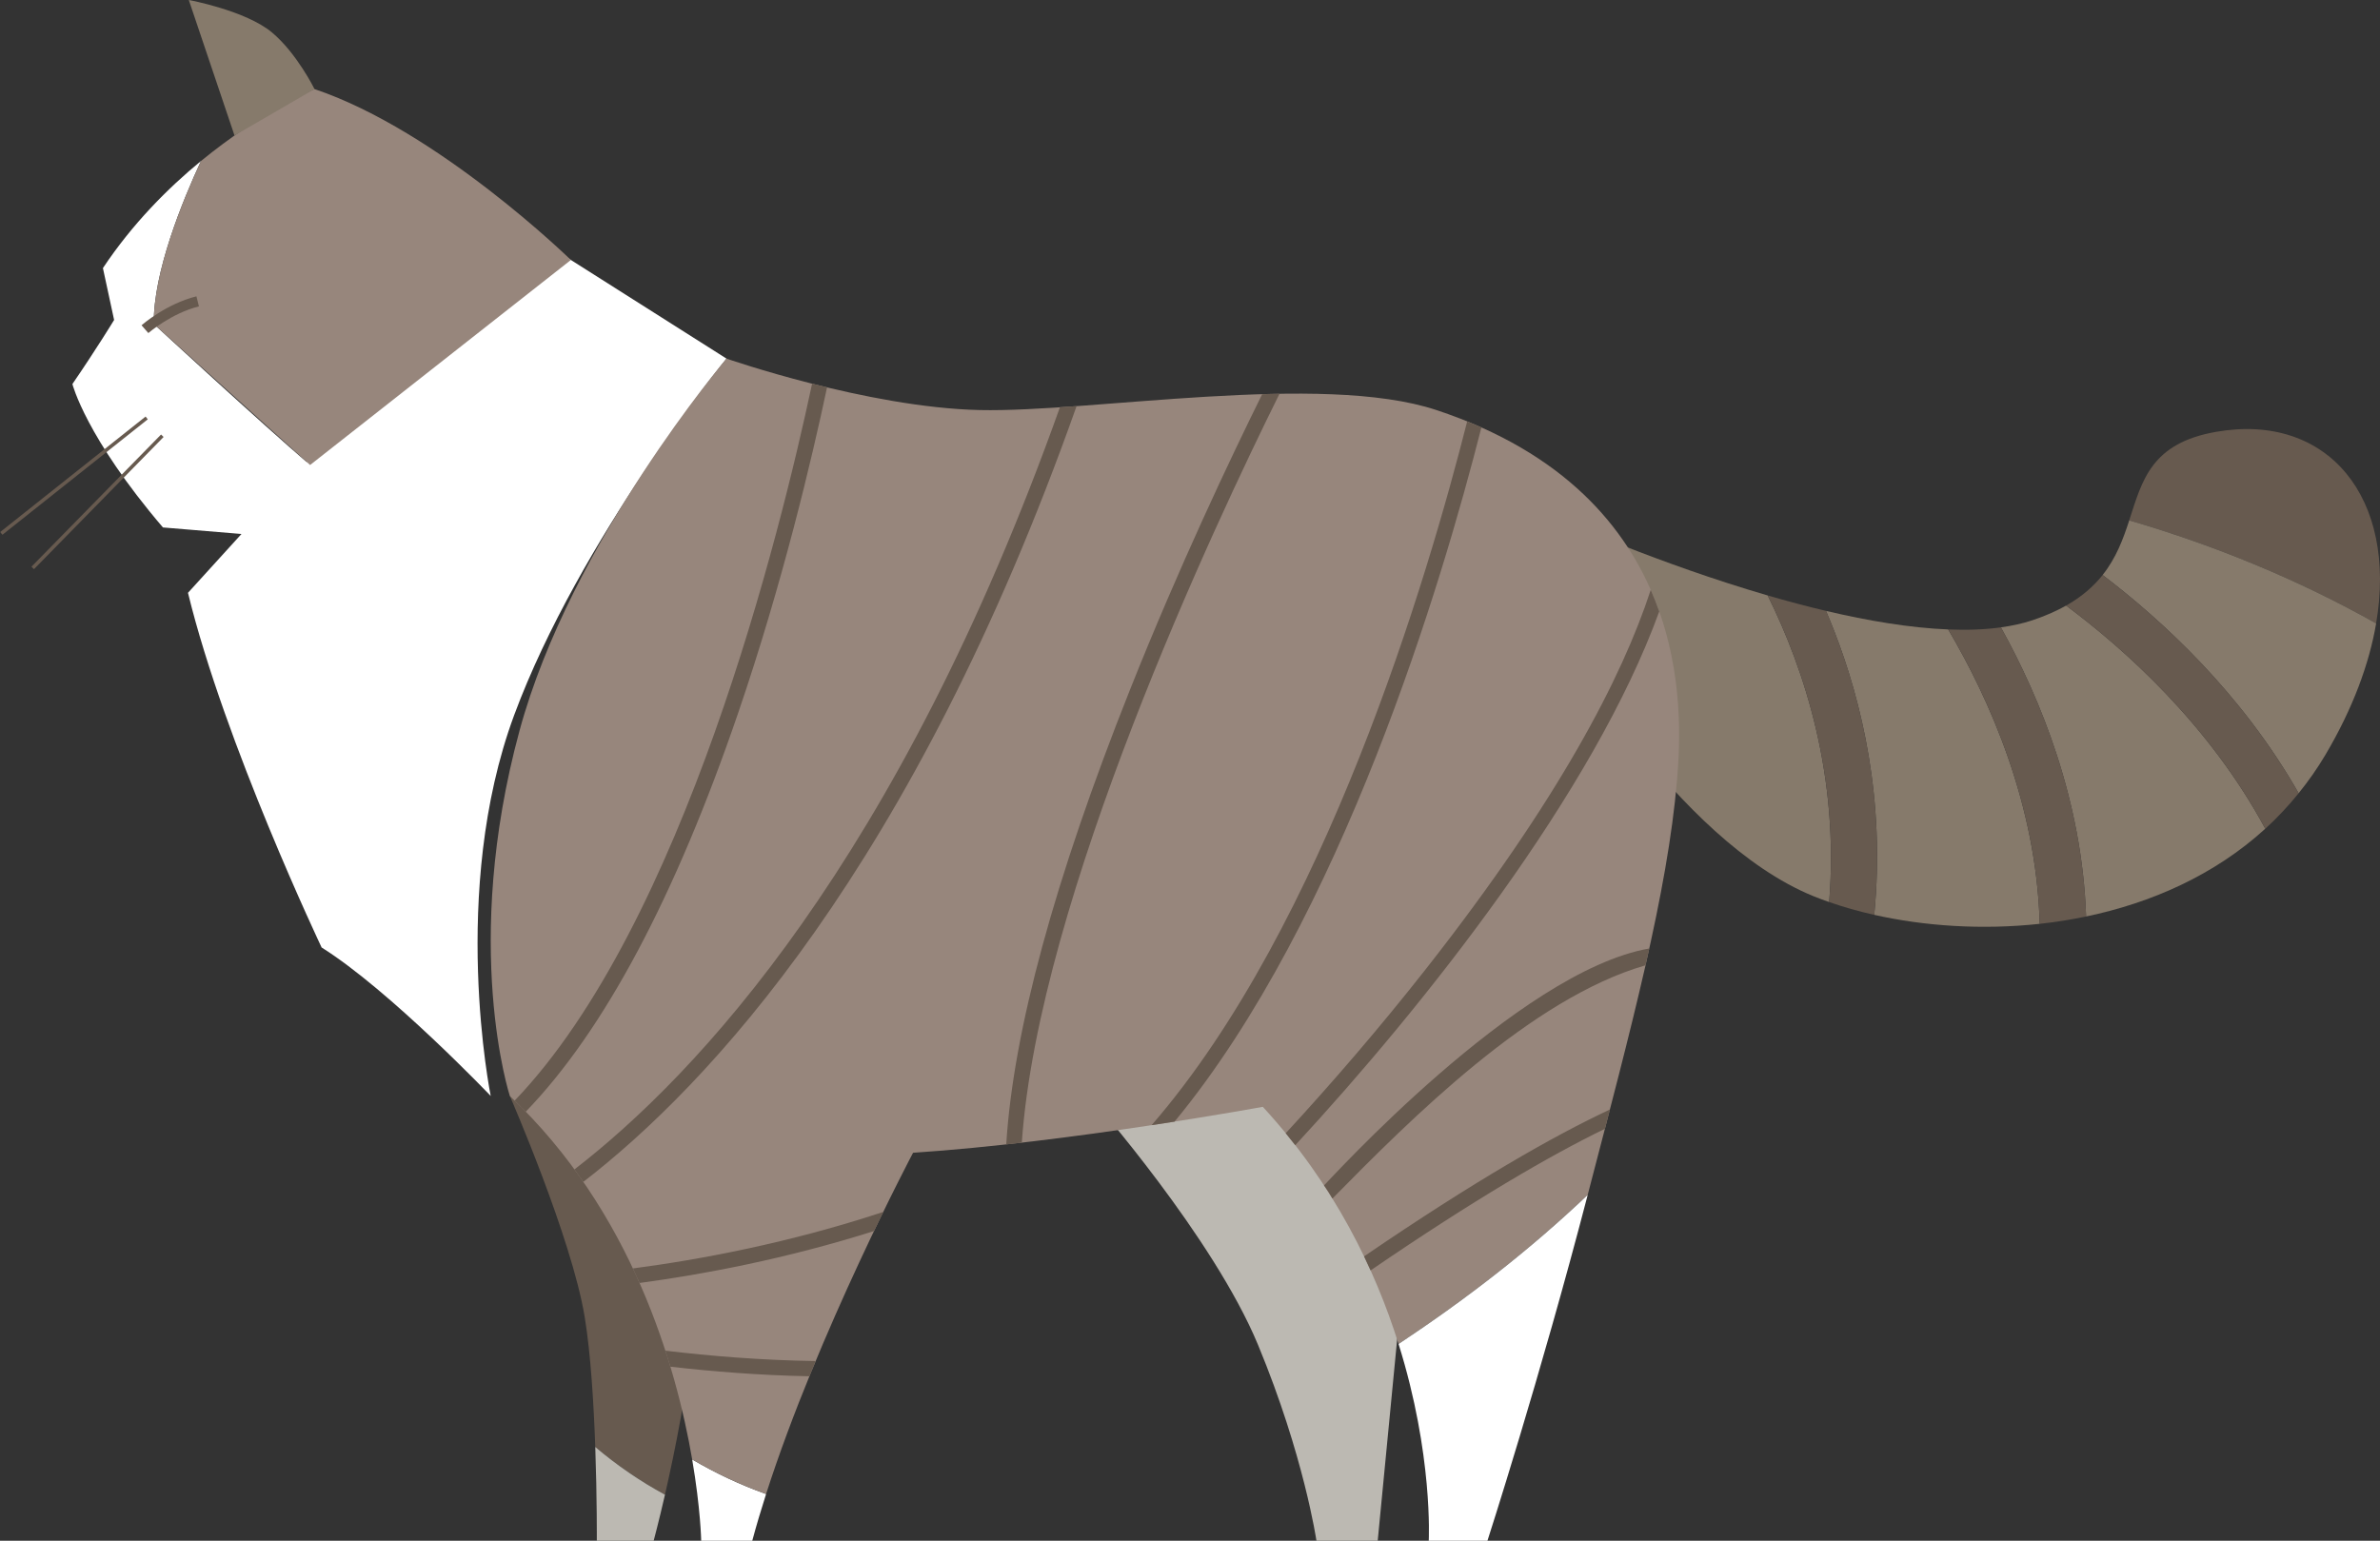
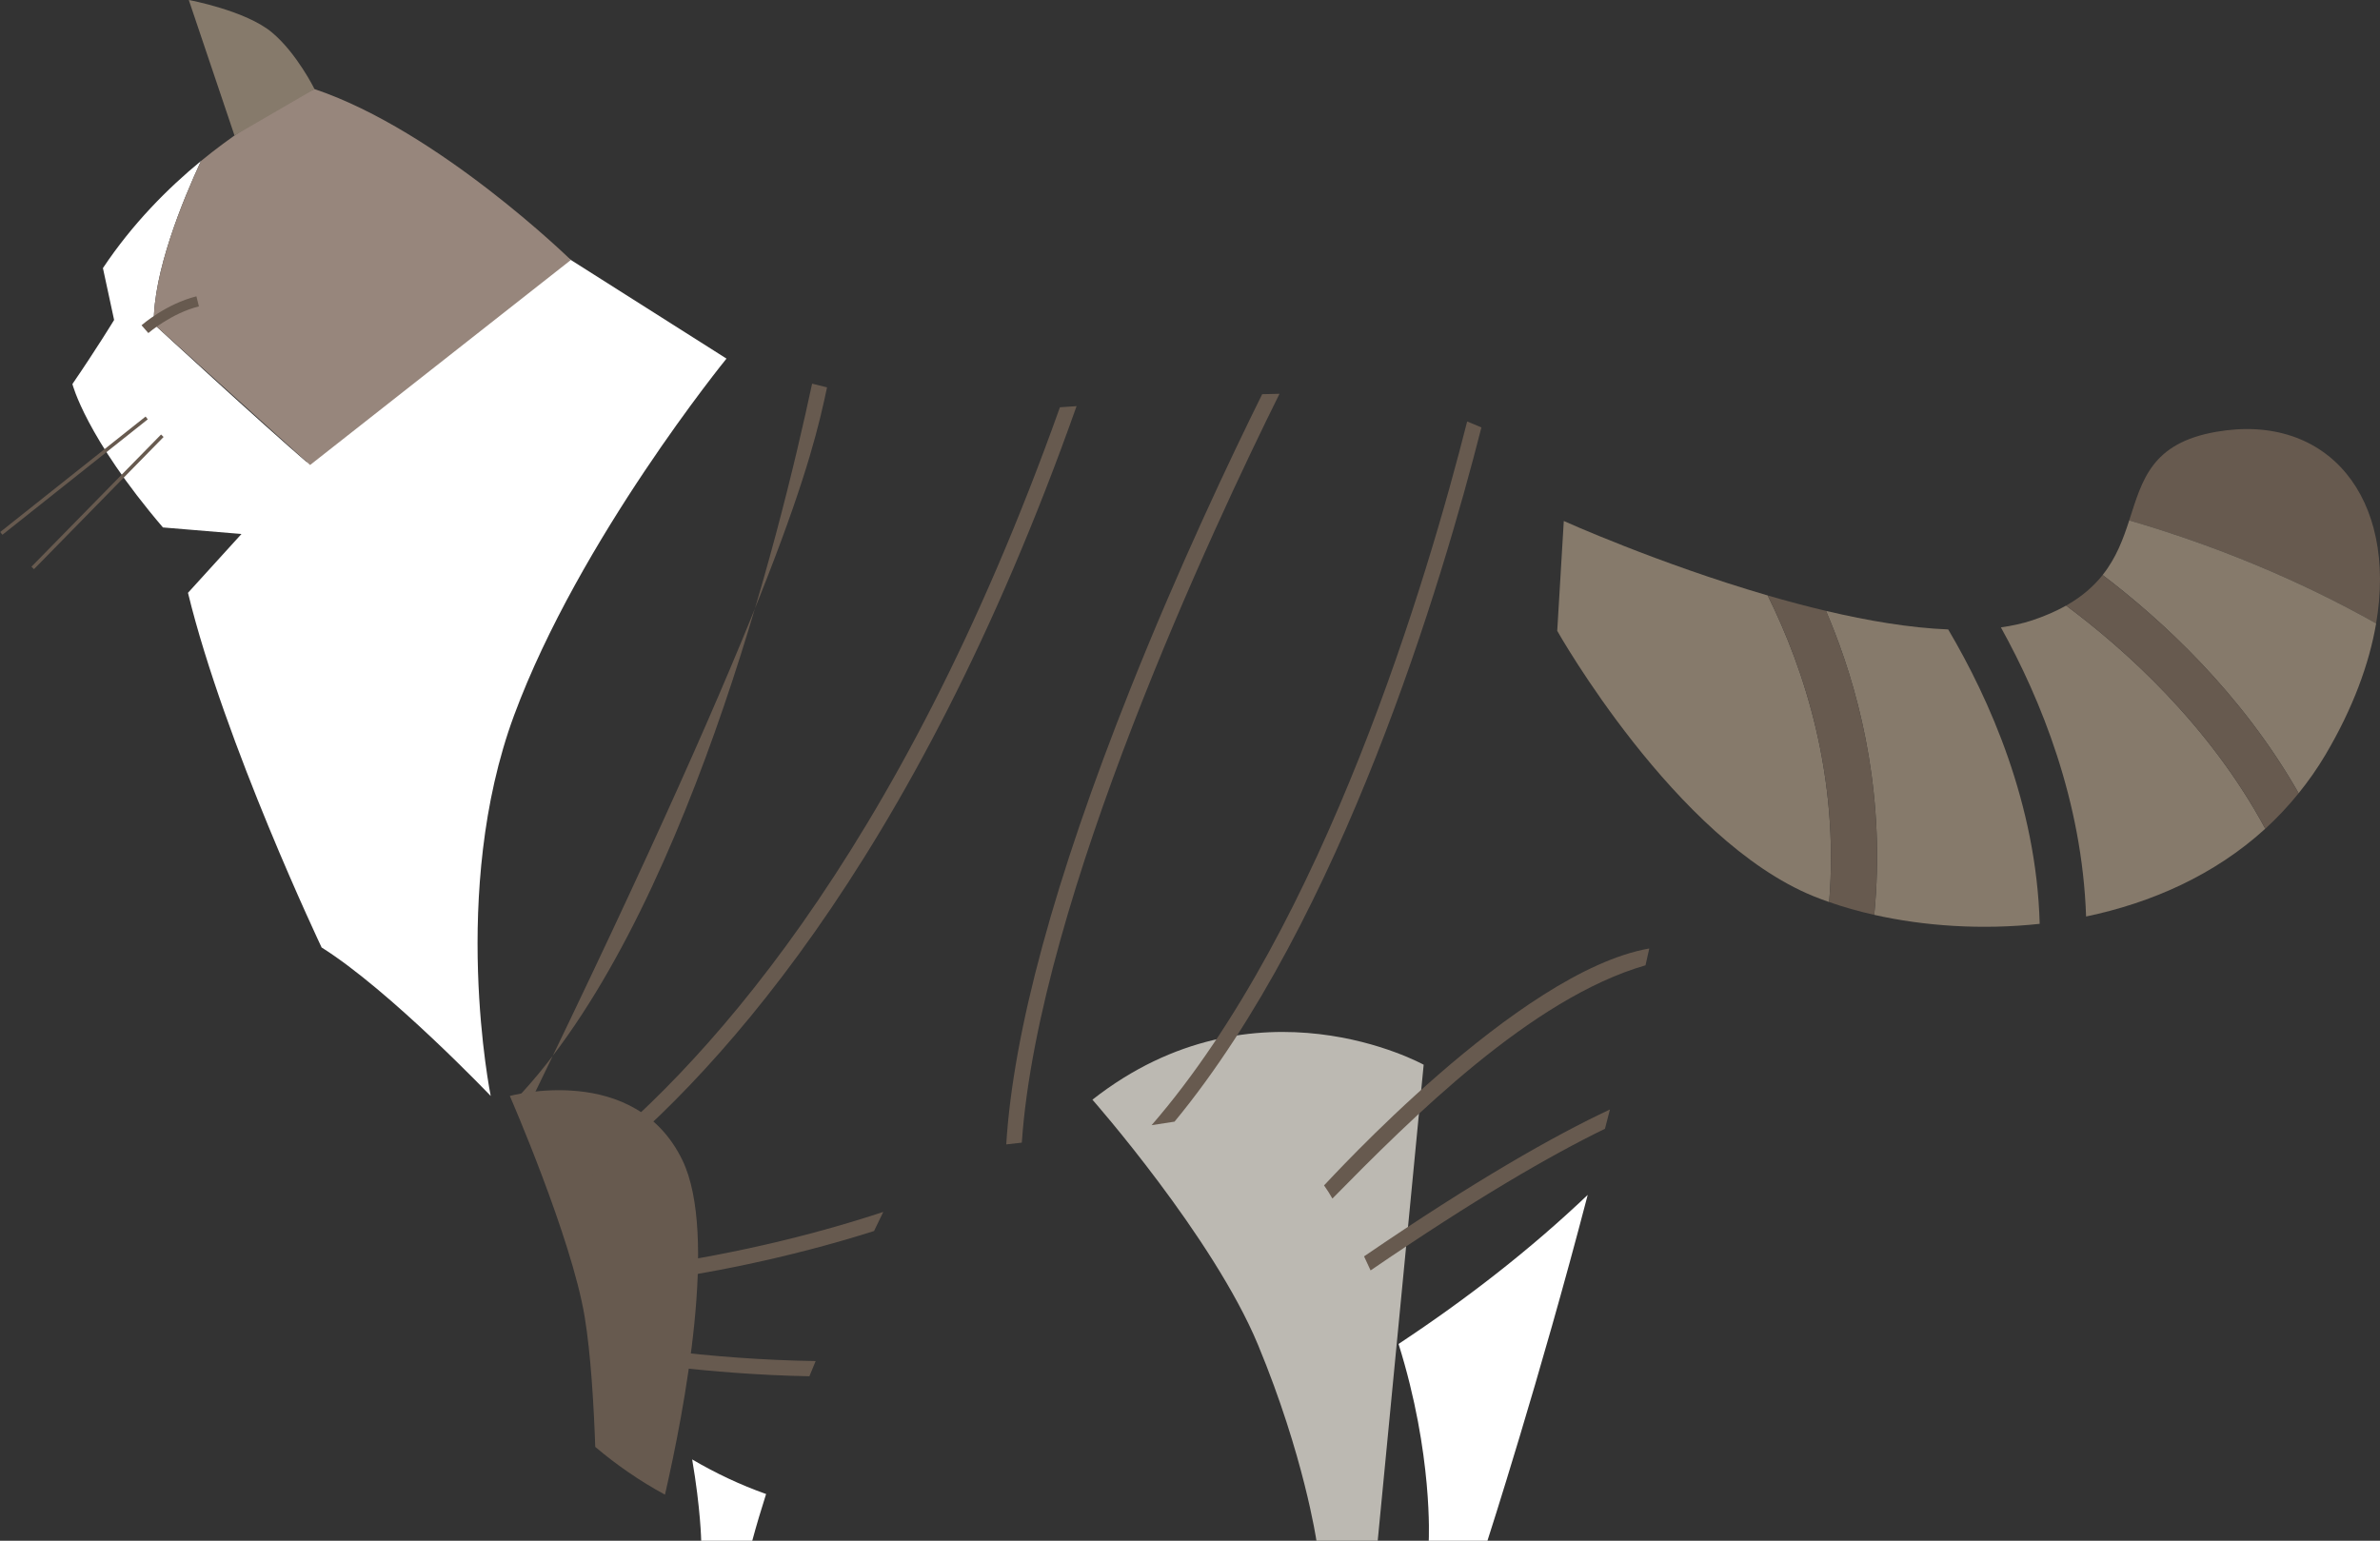
<svg xmlns="http://www.w3.org/2000/svg" version="1.1" id="レイヤー_1" x="0px" y="0px" viewBox="0 0 96.17 62.269" style="enable-background:new 0 0 96.17 62.269;" xml:space="preserve">
  <rect x="0" y="0" width="96.17" height="62.269" fill="#333333" stroke="none" />
  <style type="text/css">
	.st0{fill:#675A4F;}
	.st1{fill:#867A6B;}
	.st2{fill:#FFFFFF;}
	.st3{fill:#97867C;}
	.st4{fill:#BCB9B2;}
</style>
  <g>
    <g>
      <path class="st0" d="M89.556,17.451c-2.64,0.458-2.994,1.966-3.52,3.581c3.462,1.01,6.841,2.398,9.977,4.164    C96.88,20.132,94.073,16.668,89.556,17.451z" />
    </g>
    <g>
      <path class="st1" d="M92.882,32.059c0.39-0.483,0.756-1,1.087-1.56c1.108-1.875,1.766-3.672,2.045-5.304    c-3.136-1.766-6.515-3.153-9.977-4.164c-0.242,0.744-0.521,1.51-1.076,2.208C87.338,25.045,90.574,28.003,92.882,32.059z" />
    </g>
    <g>
      <path class="st1" d="M71.427,24.065c-4.423-1.289-8.238-3.009-8.238-3.009l-0.265,4.44c0,0,4.764,8.453,10.36,10.726    c0.202,0.082,0.413,0.16,0.628,0.235C74.326,31.355,72.908,27.049,71.427,24.065z" />
    </g>
    <g>
      <path class="st1" d="M73.784,24.689c0.113,0.264,0.224,0.535,0.332,0.813c1.105,2.837,2.072,6.811,1.617,11.472    c2.013,0.453,4.339,0.617,6.686,0.363c-0.13-4.84-2.04-9.093-3.697-11.898C77.182,25.377,75.48,25.09,73.784,24.689z" />
    </g>
    <g>
      <path class="st1" d="M83.486,24.474c-0.387,0.219-0.837,0.419-1.365,0.595c-0.391,0.13-0.817,0.223-1.27,0.286    c1.622,2.925,3.285,7.018,3.443,11.685c2.628-0.548,5.181-1.668,7.241-3.547C89.261,29.27,85.824,26.213,83.486,24.474z" />
    </g>
    <g>
      <path class="st0" d="M74.117,25.502c-0.108-0.278-0.219-0.549-0.332-0.813c-0.793-0.187-1.584-0.399-2.358-0.624    c1.481,2.984,2.899,7.29,2.485,12.392c0.569,0.199,1.179,0.373,1.821,0.517C76.188,32.314,75.222,28.34,74.117,25.502z" />
    </g>
    <g>
-       <path class="st0" d="M78.723,25.439c1.656,2.805,3.567,7.058,3.697,11.898c0.626-0.068,1.252-0.167,1.875-0.297    c-0.158-4.667-1.821-8.761-3.443-11.685C80.194,25.446,79.478,25.47,78.723,25.439z" />
-     </g>
+       </g>
    <g>
      <path class="st0" d="M92.882,32.059c-2.308-4.056-5.544-7.014-7.921-8.819c-0.356,0.448-0.826,0.868-1.474,1.234    c2.338,1.74,5.775,4.796,8.049,9.019C92.013,33.057,92.463,32.579,92.882,32.059z" />
    </g>
    <g>
      <path class="st2" d="M7.596,23.959L21.01,9.202l8.346,5.291c0,0-5.951,7.303-8.582,14.414c-2.631,7.111-0.945,15.387-0.945,15.387    s-4.079-4.275-6.833-6.001C12.997,38.292,9.076,30.043,7.596,23.959z" />
    </g>
    <g>
      <path class="st2" d="M8.121,6.507c-1.34,1.101-2.765,2.532-3.962,4.328l0.452,2.096c0,0-0.699,1.151-1.685,2.59    c0,0,0.534,2.137,3.658,5.796l3.584,0.298c0,0,0.498-1.139,2.361-2.822c-2.015-1.725-6.315-5.697-6.315-5.697    C6.186,11.013,7.371,8.124,8.121,6.507z" />
    </g>
    <g>
      <path class="st3" d="M12.709,3.6c0,0-2.154,0.908-4.587,2.907c-0.751,1.617-1.935,4.507-1.907,6.589l6.315,5.697l10.538-8.286    C23.067,10.506,17.724,5.285,12.709,3.6z" />
    </g>
    <g>
      <path class="st1" d="M9.476,5.477L7.629,0c0,0,2.301,0.423,3.365,1.315C11.998,2.157,12.709,3.6,12.709,3.6L9.476,5.477z" />
    </g>
    <g>
      <path class="st4" d="M53.194,62.269h2.476l1.857-19.238c0,0-6.783-3.771-13.385,1.413c0,0,4.879,5.54,6.693,9.911    C52.693,58.835,53.194,62.269,53.194,62.269z" />
    </g>
    <g>
      <path class="st0" d="M27.579,46.899c-1.92-3.991-6.978-2.606-6.978-2.606s2.498,5.731,3.025,8.931    c0.242,1.468,0.365,3.491,0.427,5.253c0.857,0.727,1.803,1.381,2.817,1.93C27.648,57.012,29.017,49.887,27.579,46.899z" />
    </g>
    <g>
-       <path class="st4" d="M24.053,58.478c0.073,2.078,0.063,3.791,0.063,3.791h2.297c0,0,0.195-0.721,0.457-1.861    C25.856,59.858,24.91,59.205,24.053,58.478z" />
-     </g>
+       </g>
    <g>
      <path class="st2" d="M28.334,62.269h2.063c0.166-0.617,0.355-1.249,0.559-1.888c-1.038-0.368-2.04-0.841-2.987-1.398    C28.31,60.971,28.334,62.269,28.334,62.269z" />
    </g>
    <g>
-       <path class="st3" d="M67.765,31.522c0.235-2.779,0.684-11.499-9.724-14.95c-4.655-1.543-13.926,0.103-18.464,0    c-4.539-0.103-10.221-2.079-10.221-2.079s-6.289,7.393-8.364,15.039c-2.364,8.71-0.391,14.762-0.391,14.762    c4.933,4.644,6.721,10.913,7.368,14.688c0.948,0.557,1.949,1.031,2.987,1.398c2.09-6.519,5.939-13.791,5.939-13.791    c6.292-0.413,14.132-1.857,14.132-1.857c2.896,3.144,4.546,6.586,5.485,9.582c2.78-1.838,5.328-3.821,7.643-6.023    C65.915,41.539,67.379,36.086,67.765,31.522z" />
-     </g>
+       </g>
    <g>
      <path class="st2" d="M57.732,62.269h2.372c0,0,2.12-6.558,4.051-13.976c-2.315,2.201-4.863,4.185-7.643,6.023    C57.916,58.789,57.732,62.269,57.732,62.269z" />
    </g>
    <g>
      <g>
        <path class="st0" d="M55.118,50.776c0.091,0.19,0.179,0.379,0.264,0.568c4.207-2.879,7.263-4.65,9.47-5.724     c0.068-0.262,0.135-0.522,0.202-0.78C62.8,45.896,59.607,47.71,55.118,50.776z" />
      </g>
      <g>
        <path class="st0" d="M66.643,38.333c-5.299,0.926-12.972,9.42-13.142,9.575c0.125,0.173,0.231,0.343,0.338,0.532     c3.172-3.224,8.028-8.093,12.652-9.427C66.544,38.784,66.594,38.558,66.643,38.333z" />
      </g>
      <g>
        <path class="st0" d="M25.842,51.852c2.599-0.351,5.934-0.978,9.476-2.1c0.13-0.272,0.255-0.529,0.373-0.772     c-3.796,1.253-7.39,1.925-10.117,2.284C25.666,51.461,25.756,51.657,25.842,51.852z" />
      </g>
      <g>
        <path class="st0" d="M27.089,55.235c1.696,0.195,3.613,0.349,5.617,0.387c0.084-0.206,0.168-0.411,0.253-0.615     c-2.18-0.031-4.262-0.203-6.073-0.419C26.957,54.806,27.025,55.022,27.089,55.235z" />
      </g>
      <g>
-         <path class="st0" d="M33.419,15.655c-0.206-0.05-0.408-0.099-0.604-0.149c-1.29,6.052-5.192,21.858-12.019,28.976     c0.153,0.148,0.302,0.297,0.449,0.447c3.16-3.272,6.036-8.668,8.588-16.131C31.623,23.563,32.809,18.531,33.419,15.655z" />
+         <path class="st0" d="M33.419,15.655c-0.206-0.05-0.408-0.099-0.604-0.149c-1.29,6.052-5.192,21.858-12.019,28.976     c0.153,0.148,0.302,0.297,0.449,0.447C31.623,23.563,32.809,18.531,33.419,15.655z" />
      </g>
      <g>
        <path class="st0" d="M43.502,16.414c-0.228,0.016-0.452,0.032-0.673,0.046c-6.545,18.357-14.688,26.995-19.617,30.802     c0.122,0.167,0.241,0.335,0.358,0.504C28.59,43.893,36.887,35.096,43.502,16.414z" />
      </g>
      <g>
        <path class="st0" d="M51.002,15.931c-1.245,2.516-3.361,6.966-5.346,11.955c-3.046,7.658-4.715,13.806-4.996,18.365     c0.21-0.023,0.42-0.047,0.629-0.071c0.676-9.864,7.81-25.022,10.413-30.265C51.471,15.919,51.237,15.924,51.002,15.931z" />
      </g>
      <g>
        <path class="st0" d="M59.284,17.035c-1.59,6.284-5.75,20.367-12.751,28.439c0.322-0.049,0.632-0.097,0.928-0.143     c6.772-8.213,10.814-21.821,12.399-28.056C59.675,17.192,59.478,17.114,59.284,17.035z" />
      </g>
      <g>
-         <path class="st0" d="M66.702,23.84c-1.163,3.566-3.746,8.511-9.018,15.237c-1.93,2.462-3.927,4.768-5.732,6.723     c0.132,0.161,0.26,0.323,0.386,0.484c5.215-5.642,12.058-14.262,14.708-21.572C66.944,24.423,66.83,24.132,66.702,23.84z" />
-       </g>
+         </g>
    </g>
    <g>
      <g>
        <path class="st0" d="M5.994,13.461l-0.275-0.315c0.04-0.035,0.999-0.865,2.218-1.17l0.101,0.406     C6.92,12.662,6.003,13.453,5.994,13.461z" />
      </g>
    </g>
    <g>
      <g>
        <g>
          <rect x="-0.766" y="19.158" transform="matrix(0.783 -0.622 0.622 0.783 -11.308 6.024)" class="st0" width="7.502" height="0.143" />
        </g>
      </g>
      <g>
        <g>
          <rect x="0.2" y="20.214" transform="matrix(0.7 -0.714 0.714 0.7 -13.302 8.896)" class="st0" width="7.482" height="0.143" />
        </g>
      </g>
    </g>
  </g>
</svg>